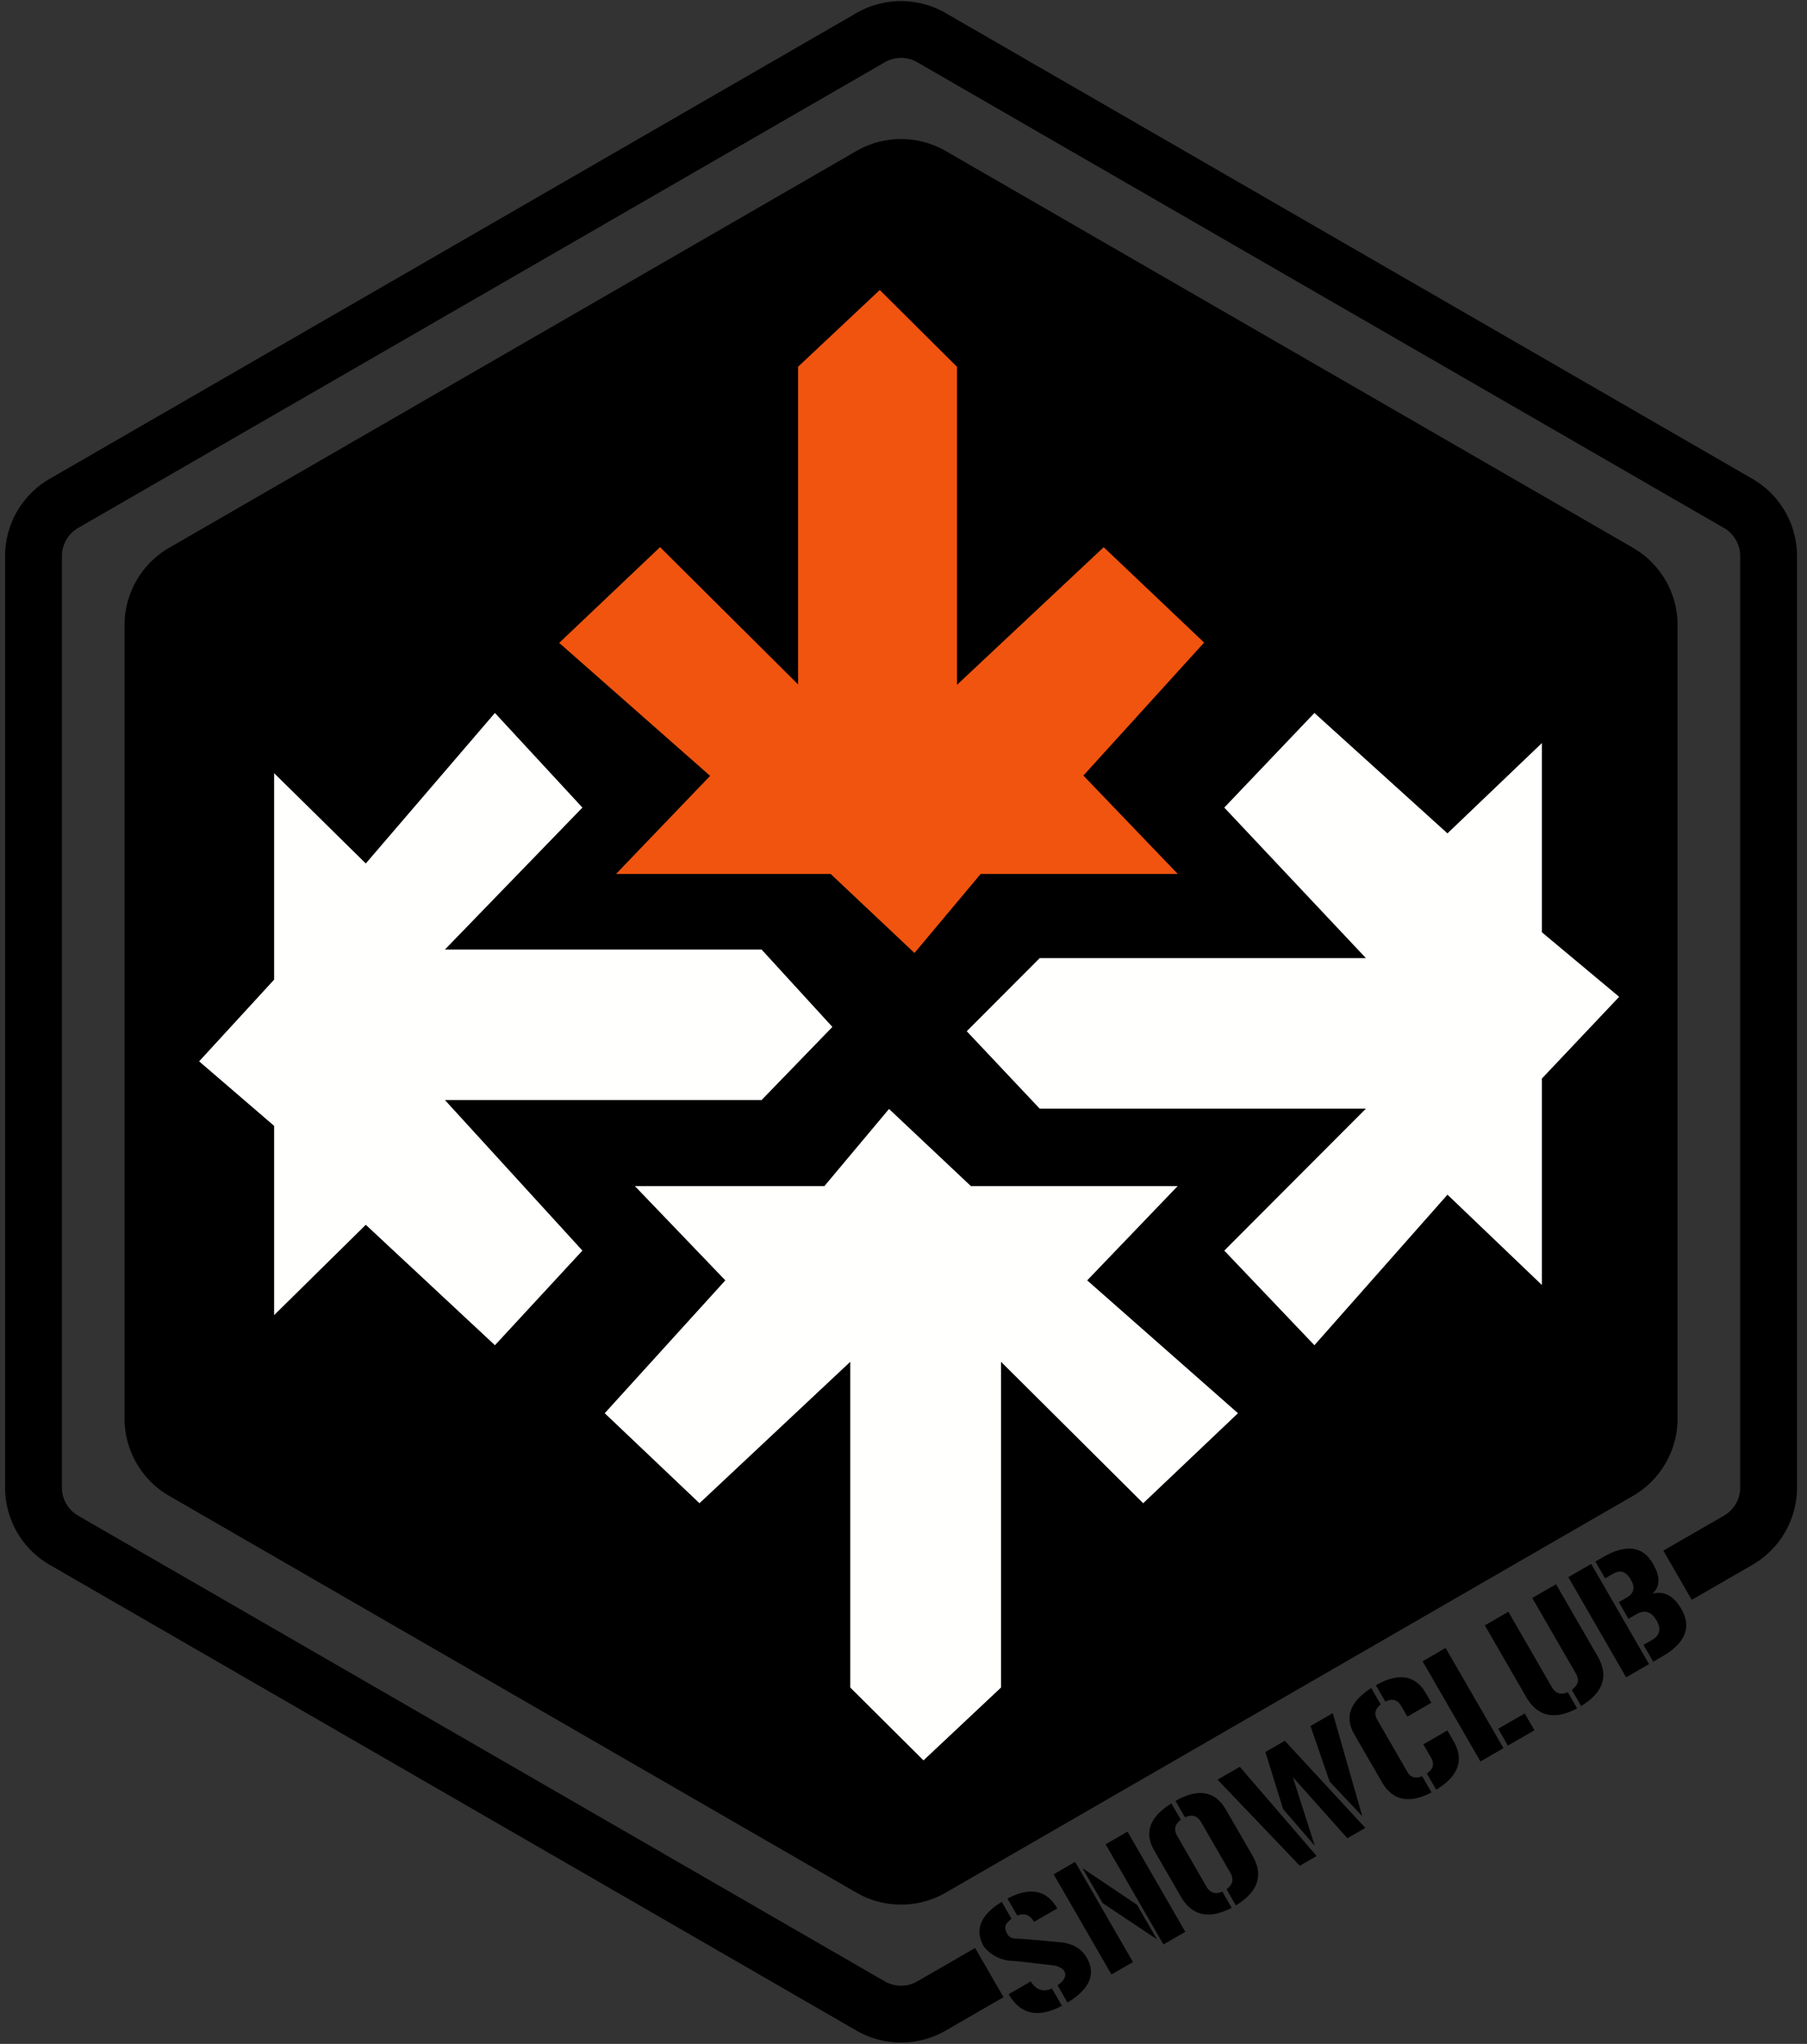
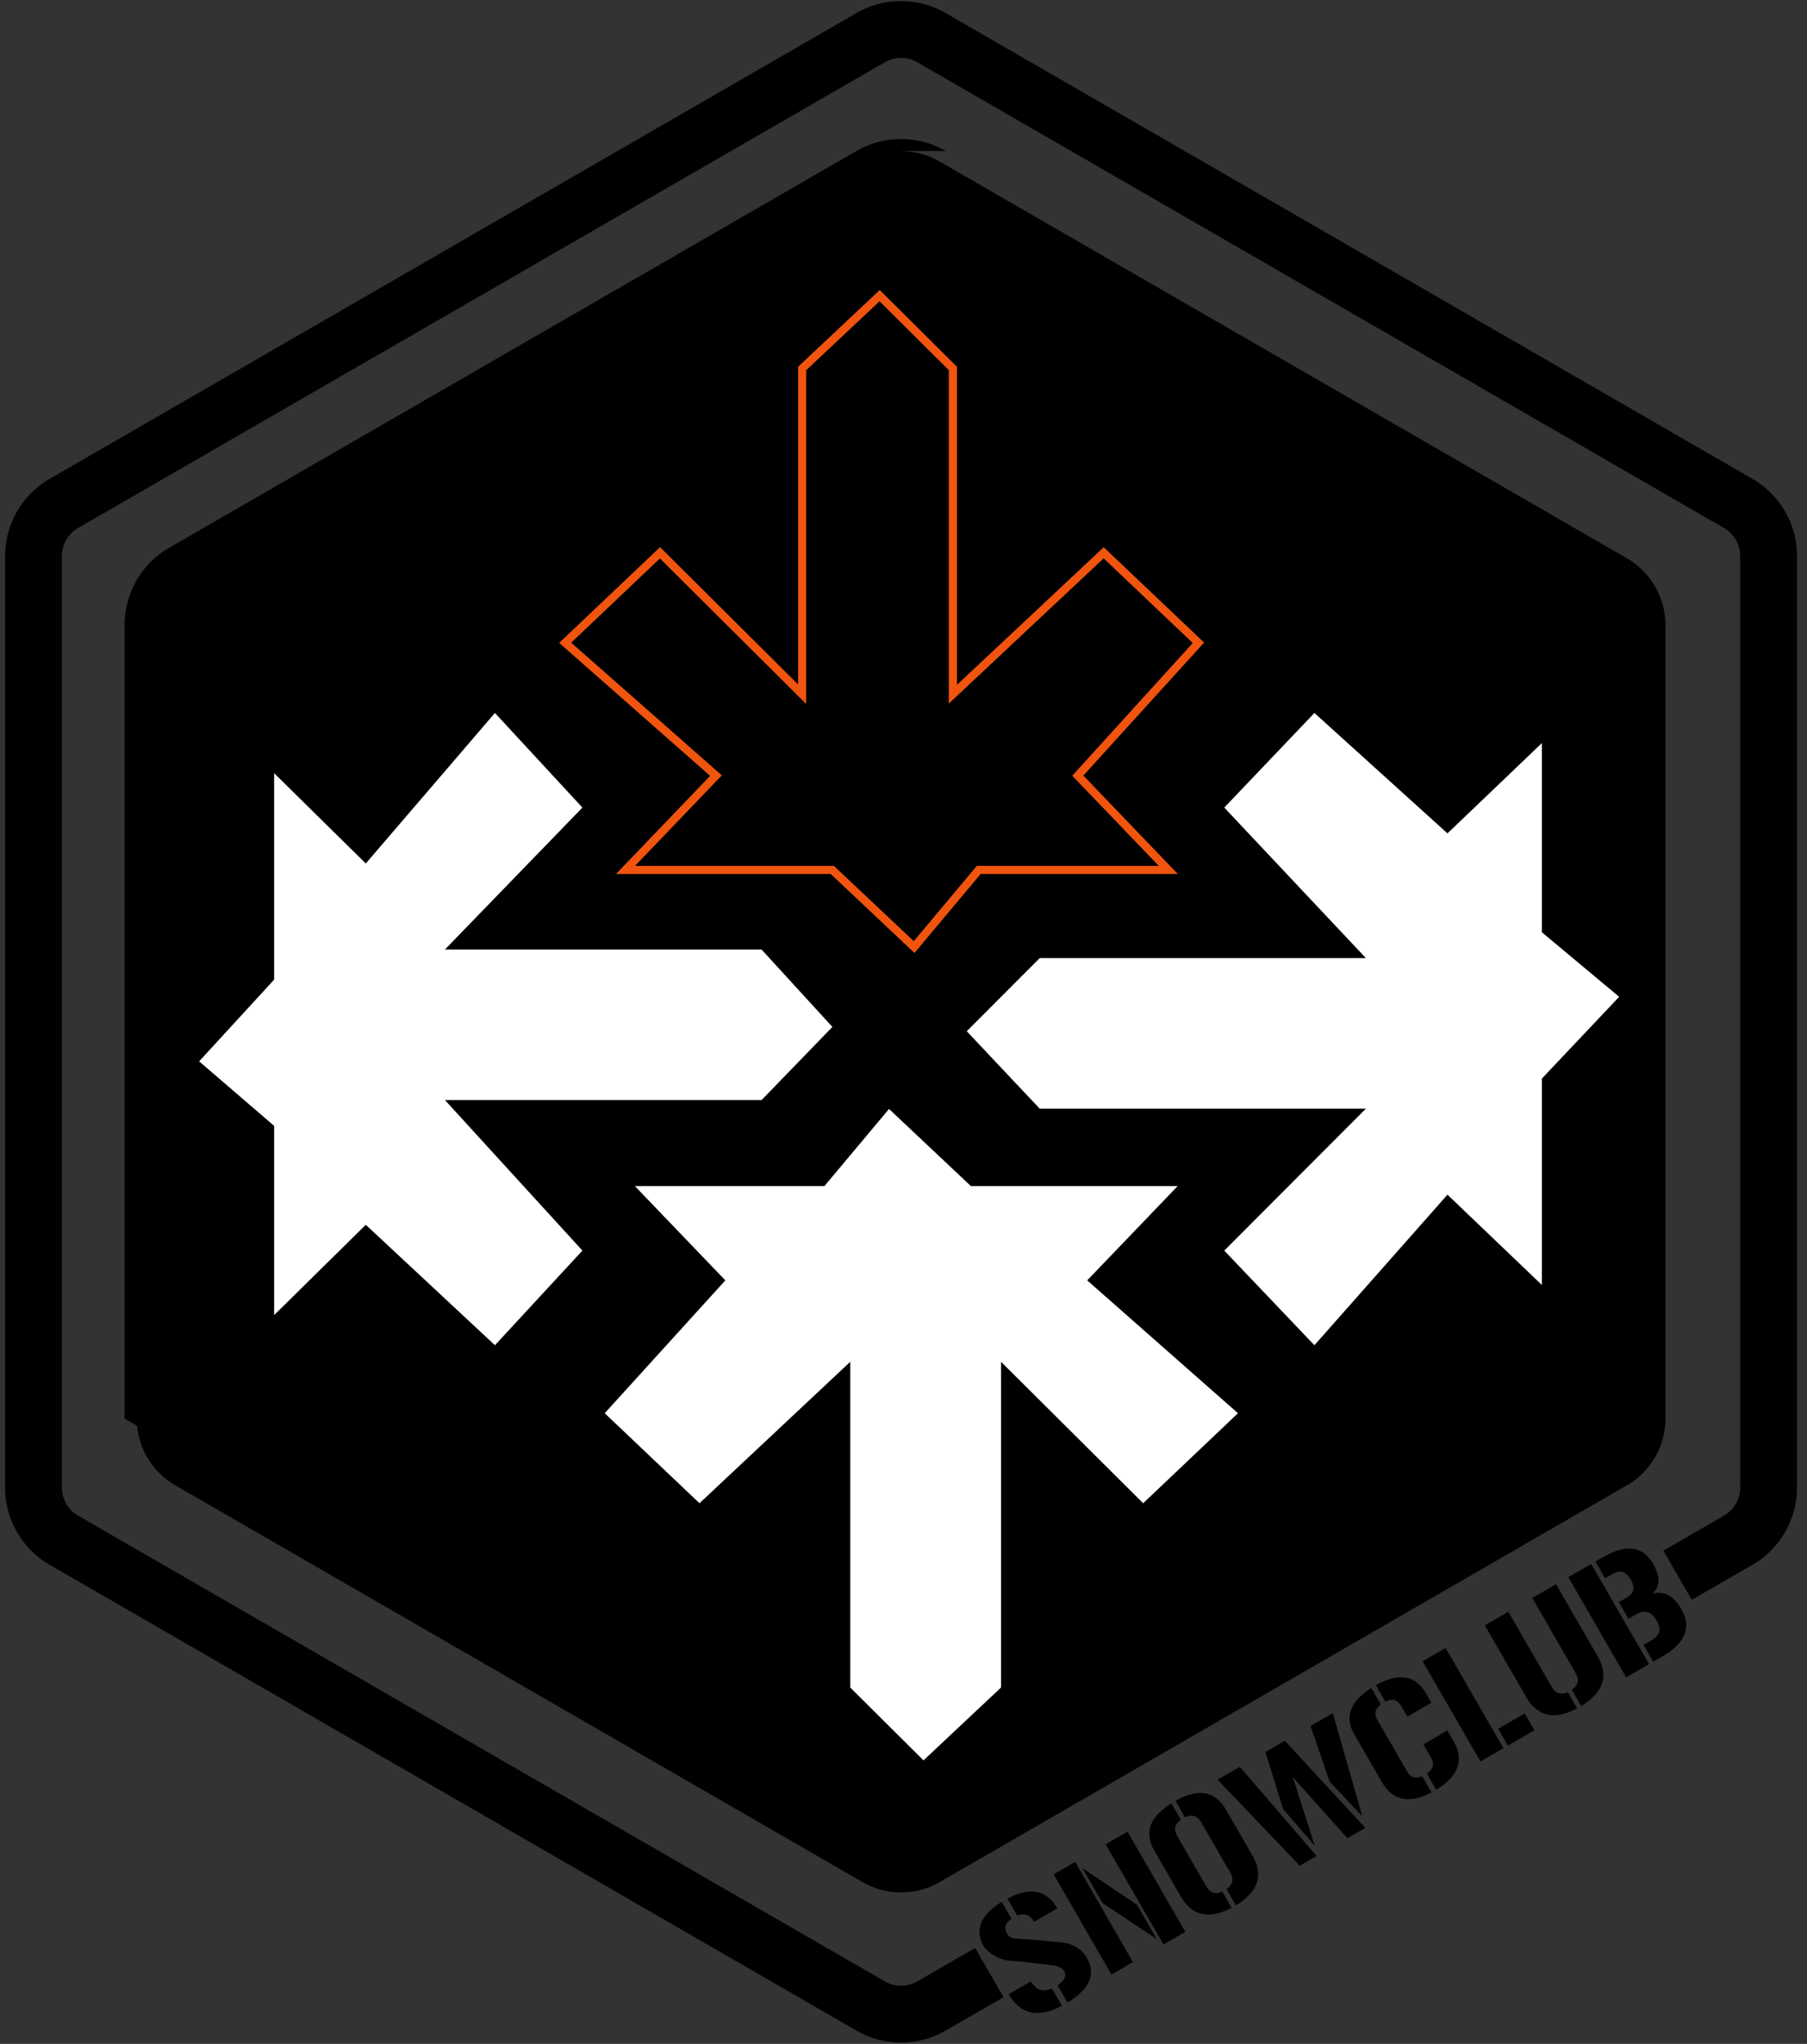
<svg xmlns="http://www.w3.org/2000/svg" width="122" height="138" fill="none">
  <rect width="100%" height="100%" fill="#333333" stroke="none" />
  <path fill-rule="evenodd" clip-rule="evenodd" d="M80.006 122.703c.473-.22.836-.111 1.089.328l1.967 3.407c.256.444.171.816-.255 1.115l.63 1.094c1.512-.919 1.887-2.038 1.124-3.359l-1.785-3.092c-.736-1.275-1.873-1.476-3.411-.603l.64 1.11zm-2.074 2.245c-.7-1.213-.315-2.274 1.156-3.184l.636 1.102c-.409.304-.49.67-.243 1.097l1.967 3.407c.253.438.612.554 1.077.346l.63 1.093c-1.533.802-2.68.546-3.438-.77l-1.785-3.091zm-9.253 4.386c.483-.188.861-.046 1.134.426l1.572-.907c-.72-1.247-1.842-1.468-3.367-.664l.66 1.145zm2.34 4.922c-.587.271-1.062.112-1.424-.475l-1.494.862c.792 1.372 1.99 1.633 3.594.783l-.675-1.17zm2.35-2.085c.64 1.11.208 2.123-1.298 3.038l-.67-1.161c.48-.338.628-.667.444-.986-.16-.196-.408-.318-.747-.366l-.97-.112a92.417 92.417 0 01-.605-.072c-.49-.059-.963-.104-1.421-.135a2.6 2.6 0 01-1.67-.938c-.65-1.127-.25-2.137 1.202-3.028l.66 1.145c-.24.176-.376.34-.41.492-.033.153.008.328.123.528.108.188.27.291.487.311.138.003.31.012.516.026l.648.047.339.028 1.516.143c.03.002.045.002.048 0 .853.084 1.456.431 1.808 1.04zm1.073-3.682l3.668 2.448-1.346-2.332-3.683-2.474 1.361 2.358zm-1.854-2.779l3.905 6.764-1.452.838-3.905-6.763 1.452-.839zm7.44 4.723l-3.905-6.764-1.477.853 3.905 6.764 1.477-.853zm9.742-10.145l-1.29-3.753 1.503-.868 1.99 6.958-2.203-2.337zm-2.013 5.683l1.135-.656-5.185-6.024-1.503.868 5.553 5.812zm-1.01-8.435l5.433 5.881-1.212.7-3.686-4.135 1.485 4.642-2.137-2.478-1.198-3.851 1.315-.759zm9.527-3.201c-.716-1.241-1.844-1.425-3.382-.552l.641 1.11c.463-.237.82-.139 1.07.294l.413.717 1.623-.937-.365-.632zm.06 5.409c.426-.3.526-.646.3-1.039l-.538-.931 1.623-.937.419.726c.73 1.264.338 2.355-1.173 3.274l-.631-1.093zm-3.753-5.77c-1.435.919-1.817 1.96-1.147 3.121l1.854 3.211c.733 1.27 1.853 1.508 3.36.713l-.63-1.093c-.449.183-.781.087-.999-.289l-2.03-3.519c-.23-.398-.153-.743.233-1.034l-.64-1.11zm5.02-2.705l3.905 6.764-1.554.897-3.905-6.764 1.554-.897zm4.204 6.591l1.793-1.035-.656-1.136-1.793 1.035.656 1.136zm4.673-2.516c-1.527.813-2.673.557-3.439-.77l-2.791-4.833 1.589-.917 2.933 5.081c.253.438.612.554 1.077.346l.631 1.093zm.035-1.745c-.053.179-.184.343-.393.494l.631 1.093c1.501-.911 1.873-2.029 1.116-3.354l-2.811-4.867-1.605.927 2.933 5.081c.138.239.181.448.129.626zm.917-8.005l3.905 6.764-1.545.892-3.905-6.764 1.545-.892zm2.836 1.756c-.044.2-.188.371-.433.512l-.538.311.651 1.127.538-.311c.558-.322 1.012-.178 1.364.431.326.563.221 1-.314 1.309l-.573.33.656 1.136.598-.345c1.577-.911 2.009-1.984 1.296-3.219-.267-.461-.567-.774-.901-.938a1.416 1.416 0 00-1.056-.084c.54-.472.555-1.149.046-2.031-.69-1.196-1.821-1.34-3.393-.433l-.495.286.656 1.136.538-.31c.256-.148.481-.187.673-.116.193.071.373.252.541.542.141.245.19.467.146.667z" fill="#000" />
  <path fill-rule="evenodd" clip-rule="evenodd" d="M61.93 4.203a2.19 2.19 0 00-2.191 0L5.274 35.648a2.191 2.191 0 00-1.095 1.898v62.89a2.19 2.19 0 001.095 1.898l54.465 31.445a2.19 2.19 0 002.19 0l3.906-2.255 1.918 3.321-3.905 2.255a6.026 6.026 0 01-6.027 0L3.357 105.655a6.026 6.026 0 01-3.013-5.219v-62.89a6.026 6.026 0 013.013-5.219L57.82.882a6.026 6.026 0 016.026 0l54.465 31.445a6.025 6.025 0 013.014 5.219v62.89a6.027 6.027 0 01-3.013 5.219c-.001 0 0 0 0 0l-4.094 2.363-1.917-3.321 4.093-2.363a2.191 2.191 0 001.096-1.898v-62.89a2.19 2.19 0 00-1.096-1.898L61.93 4.203z" fill="#000" />
  <path d="M58.236 10.906a5.204 5.204 0 015.204 0l46.4 26.789a5.205 5.205 0 012.602 4.507v53.577c0 1.86-.992 3.577-2.602 4.507l-46.4 26.789c-1.61.93-3.594.93-5.204 0l-46.4-26.789a5.205 5.205 0 01-2.602-4.507V42.202c0-1.86.992-3.578 2.603-4.507l46.399-26.79z" fill="#000" />
-   <path fill-rule="evenodd" clip-rule="evenodd" d="M63.027 11.618a4.382 4.382 0 00-4.383 0l-.41-.712.41.712-46.399 26.789a4.383 4.383 0 00-2.191 3.795V95.78c0 1.566.835 3.013 2.191 3.796l46.4 26.789a4.382 4.382 0 004.382 0l46.399-26.79a4.383 4.383 0 002.192-3.795V42.202a4.383 4.383 0 00-2.192-3.795l-46.399-26.79.41-.71-.41.71zm.822-1.423a6.026 6.026 0 00-6.026 0l-46.4 26.789a6.026 6.026 0 00-3.013 5.218V95.78a6.026 6.026 0 003.013 5.219l46.4 26.789a6.024 6.024 0 006.026 0l46.399-26.789a6.027 6.027 0 003.013-5.219V42.202a6.027 6.027 0 00-3.013-5.218l-.411.711.411-.711-46.4-26.79z" fill="#000" />
-   <path d="M59.391 19.96l-5.235 4.92v21.99l-9.597-9.549L38.16 43.4l10.18 8.97-6.108 6.366h13.96l5.526 5.209 4.363-5.209h12.797L72.77 52.37l8.144-8.97-6.4-6.077-10.178 9.55V24.878l-4.945-4.919z" fill="#F0540F" />
+   <path fill-rule="evenodd" clip-rule="evenodd" d="M63.027 11.618a4.382 4.382 0 00-4.383 0l-.41-.712.41.712-46.399 26.789a4.383 4.383 0 00-2.191 3.795V95.78c0 1.566.835 3.013 2.191 3.796l46.4 26.789a4.382 4.382 0 004.382 0l46.399-26.79a4.383 4.383 0 002.192-3.795V42.202a4.383 4.383 0 00-2.192-3.795l-46.399-26.79.41-.71-.41.71zm.822-1.423a6.026 6.026 0 00-6.026 0l-46.4 26.789a6.026 6.026 0 00-3.013 5.218V95.78l46.4 26.789a6.024 6.024 0 006.026 0l46.399-26.789a6.027 6.027 0 003.013-5.219V42.202a6.027 6.027 0 00-3.013-5.218l-.411.711.411-.711-46.4-26.79z" fill="#000" />
  <path fill-rule="evenodd" clip-rule="evenodd" d="M59.396 19.58l5.214 5.186v21.473l9.906-9.293 6.78 6.439-8.152 8.98 6.376 6.644H66.208l-4.467 5.334-5.658-5.334H41.59l6.354-6.623-10.19-8.98 6.81-6.465 9.319 9.271v-21.45l5.514-5.182zm-4.966 5.418V47.53l-9.876-9.825-5.989 5.687 10.17 8.96-5.86 6.11H56.3l5.393 5.083 4.259-5.084h12.282l-5.84-6.087 8.135-8.96-6.017-5.715-10.451 9.805v-22.51l-4.676-4.652-4.956 4.656z" fill="#F0540F" />
  <path d="M65.27 69.627l4.926 5.227H92.22l-9.563 9.584 6.086 6.389 8.984-10.165 6.375 6.099V72.82l5.216-5.517-5.216-4.357V50.17l-6.376 6.098-8.983-8.13-6.086 6.388L92.22 64.69H70.196l-4.927 4.937z" fill="#FFFFFE" />
  <path d="M62.35 118.857l5.235-4.919V91.946l9.597 9.549 6.4-6.077-10.18-8.97 6.108-6.366H65.55l-5.527-5.208-4.363 5.208H42.864l6.107 6.366-8.143 8.97 6.398 6.077 10.18-9.549v21.992l4.944 4.919z" fill="#FFFFFE" />
  <path d="M56.199 69.336l-4.782-5.227H30.04l9.282-9.583-5.907-6.389-8.719 10.164-6.188-6.098v13.94l-5.063 5.517 5.063 4.356v12.778l6.188-6.099 8.72 8.132 5.906-6.39-9.282-10.164h21.377l4.782-4.937z" fill="#FFFFFE" />
</svg>